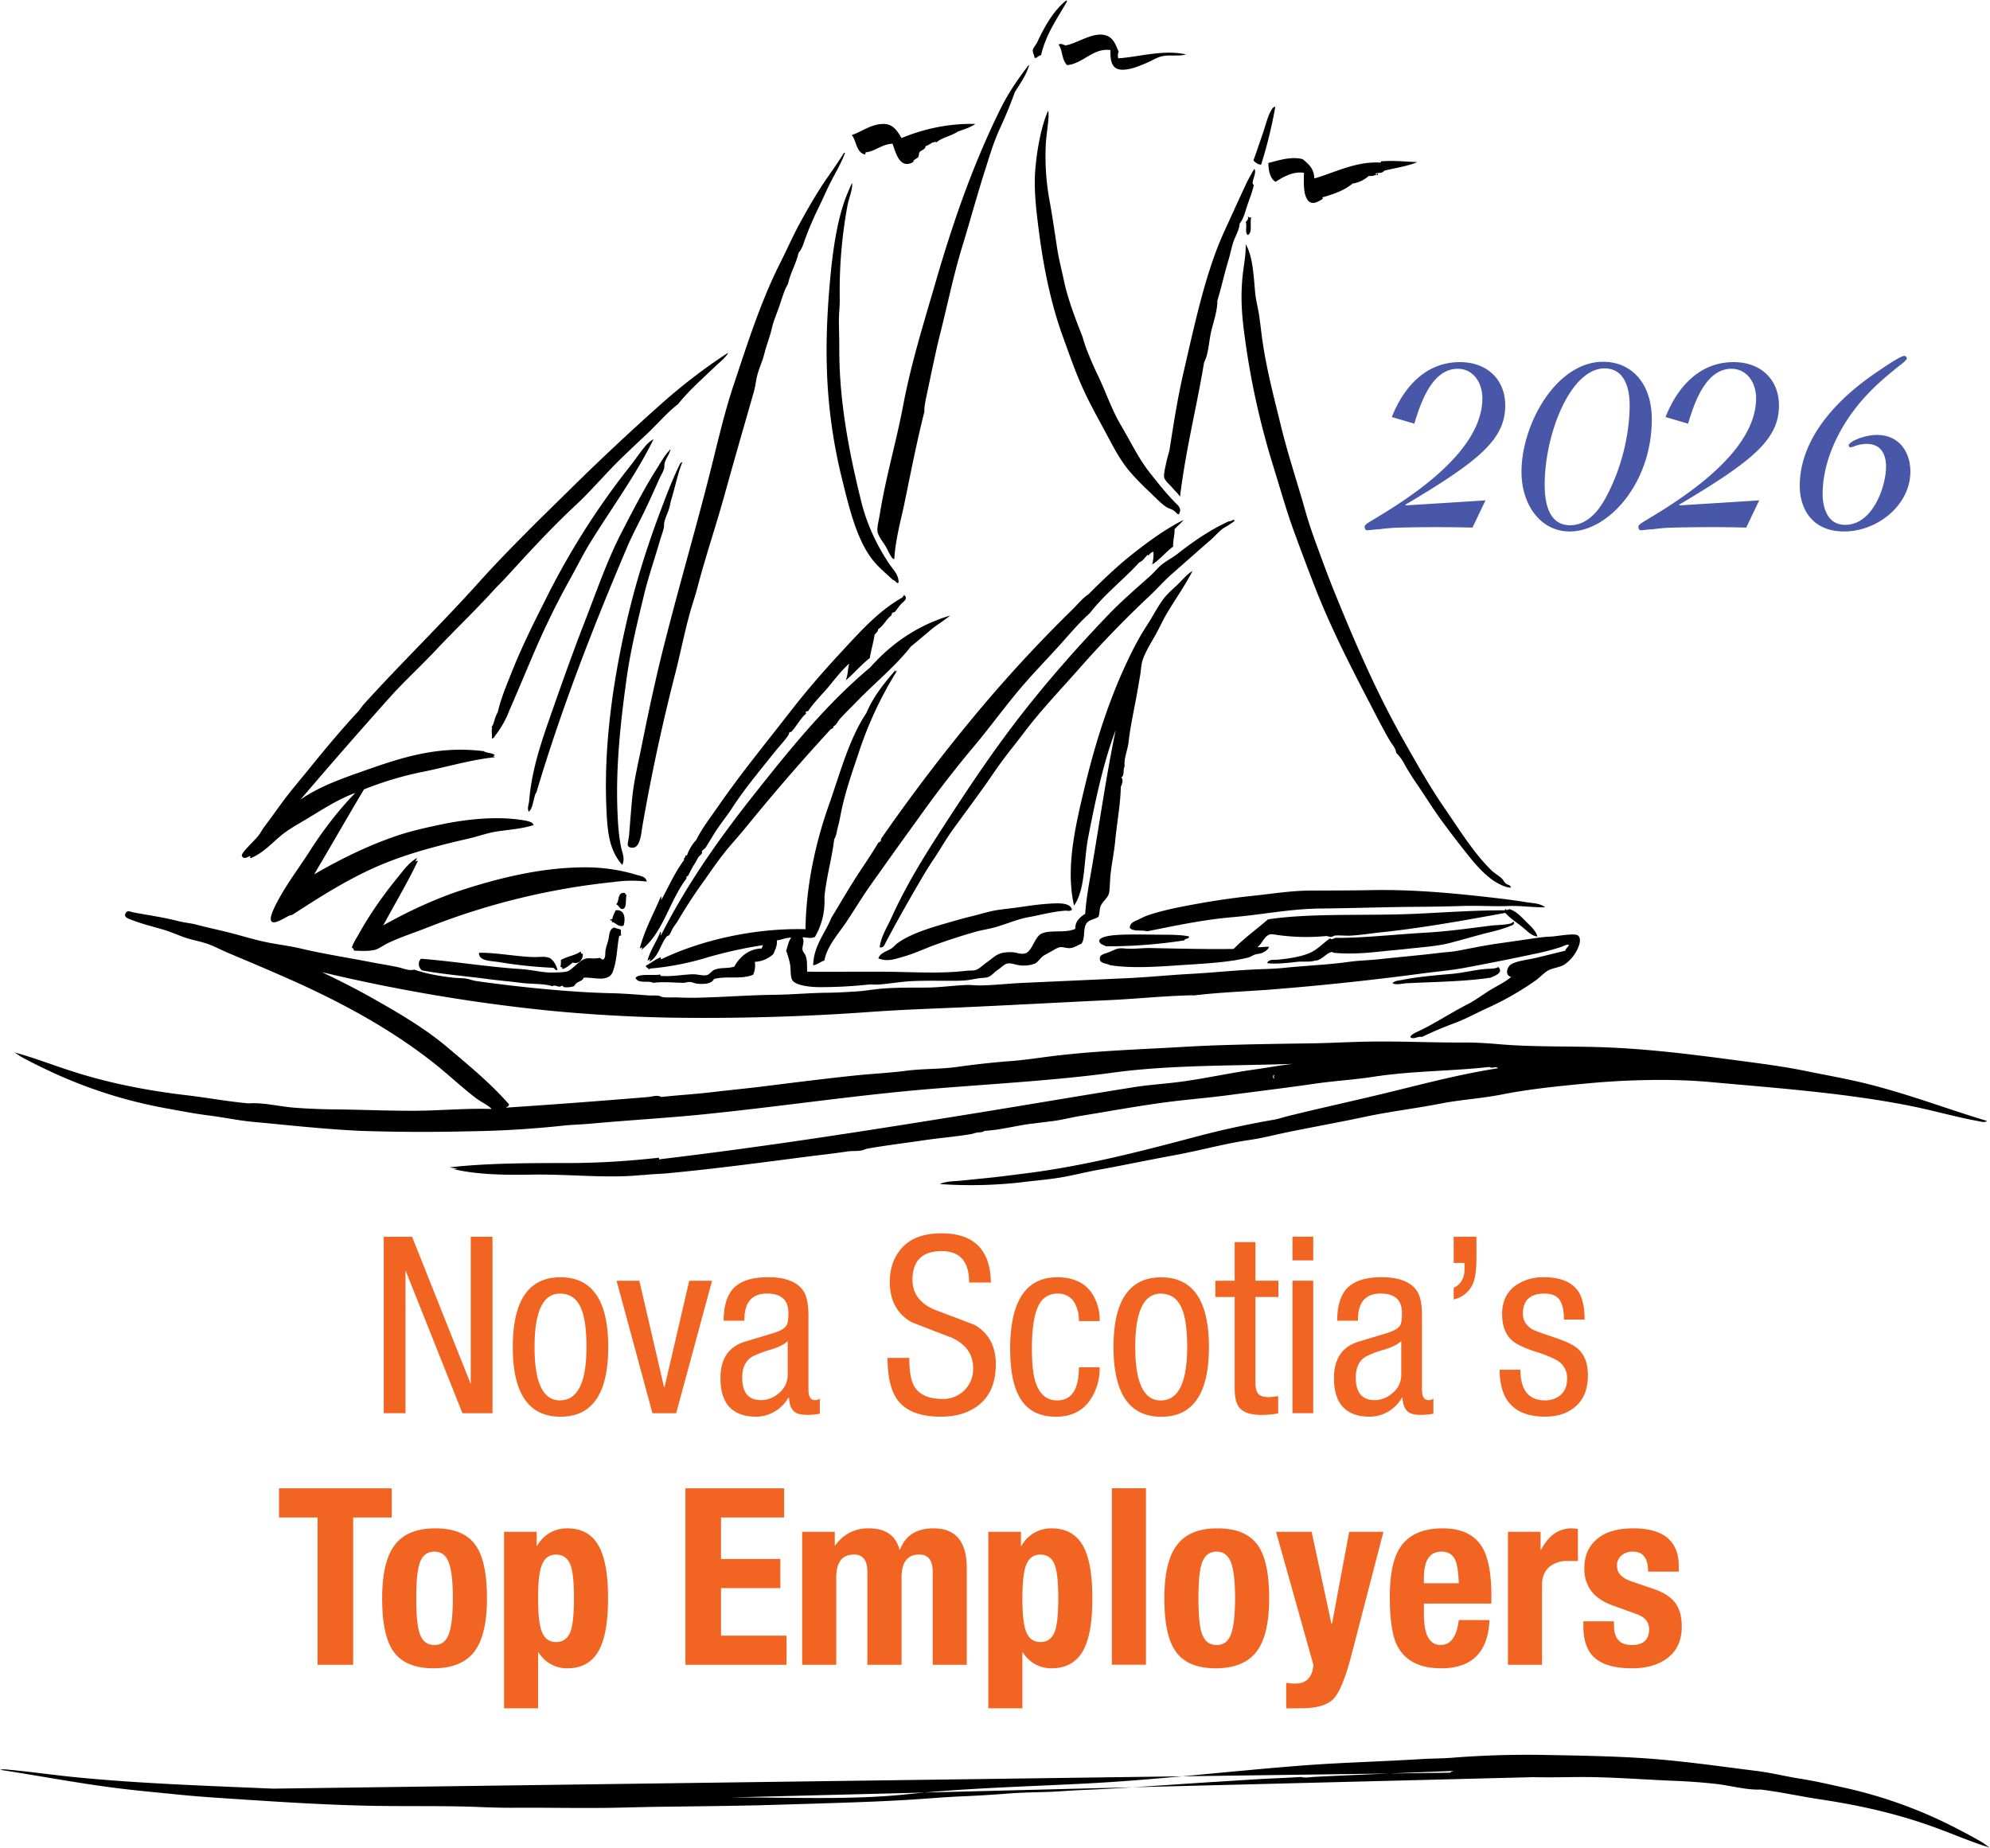
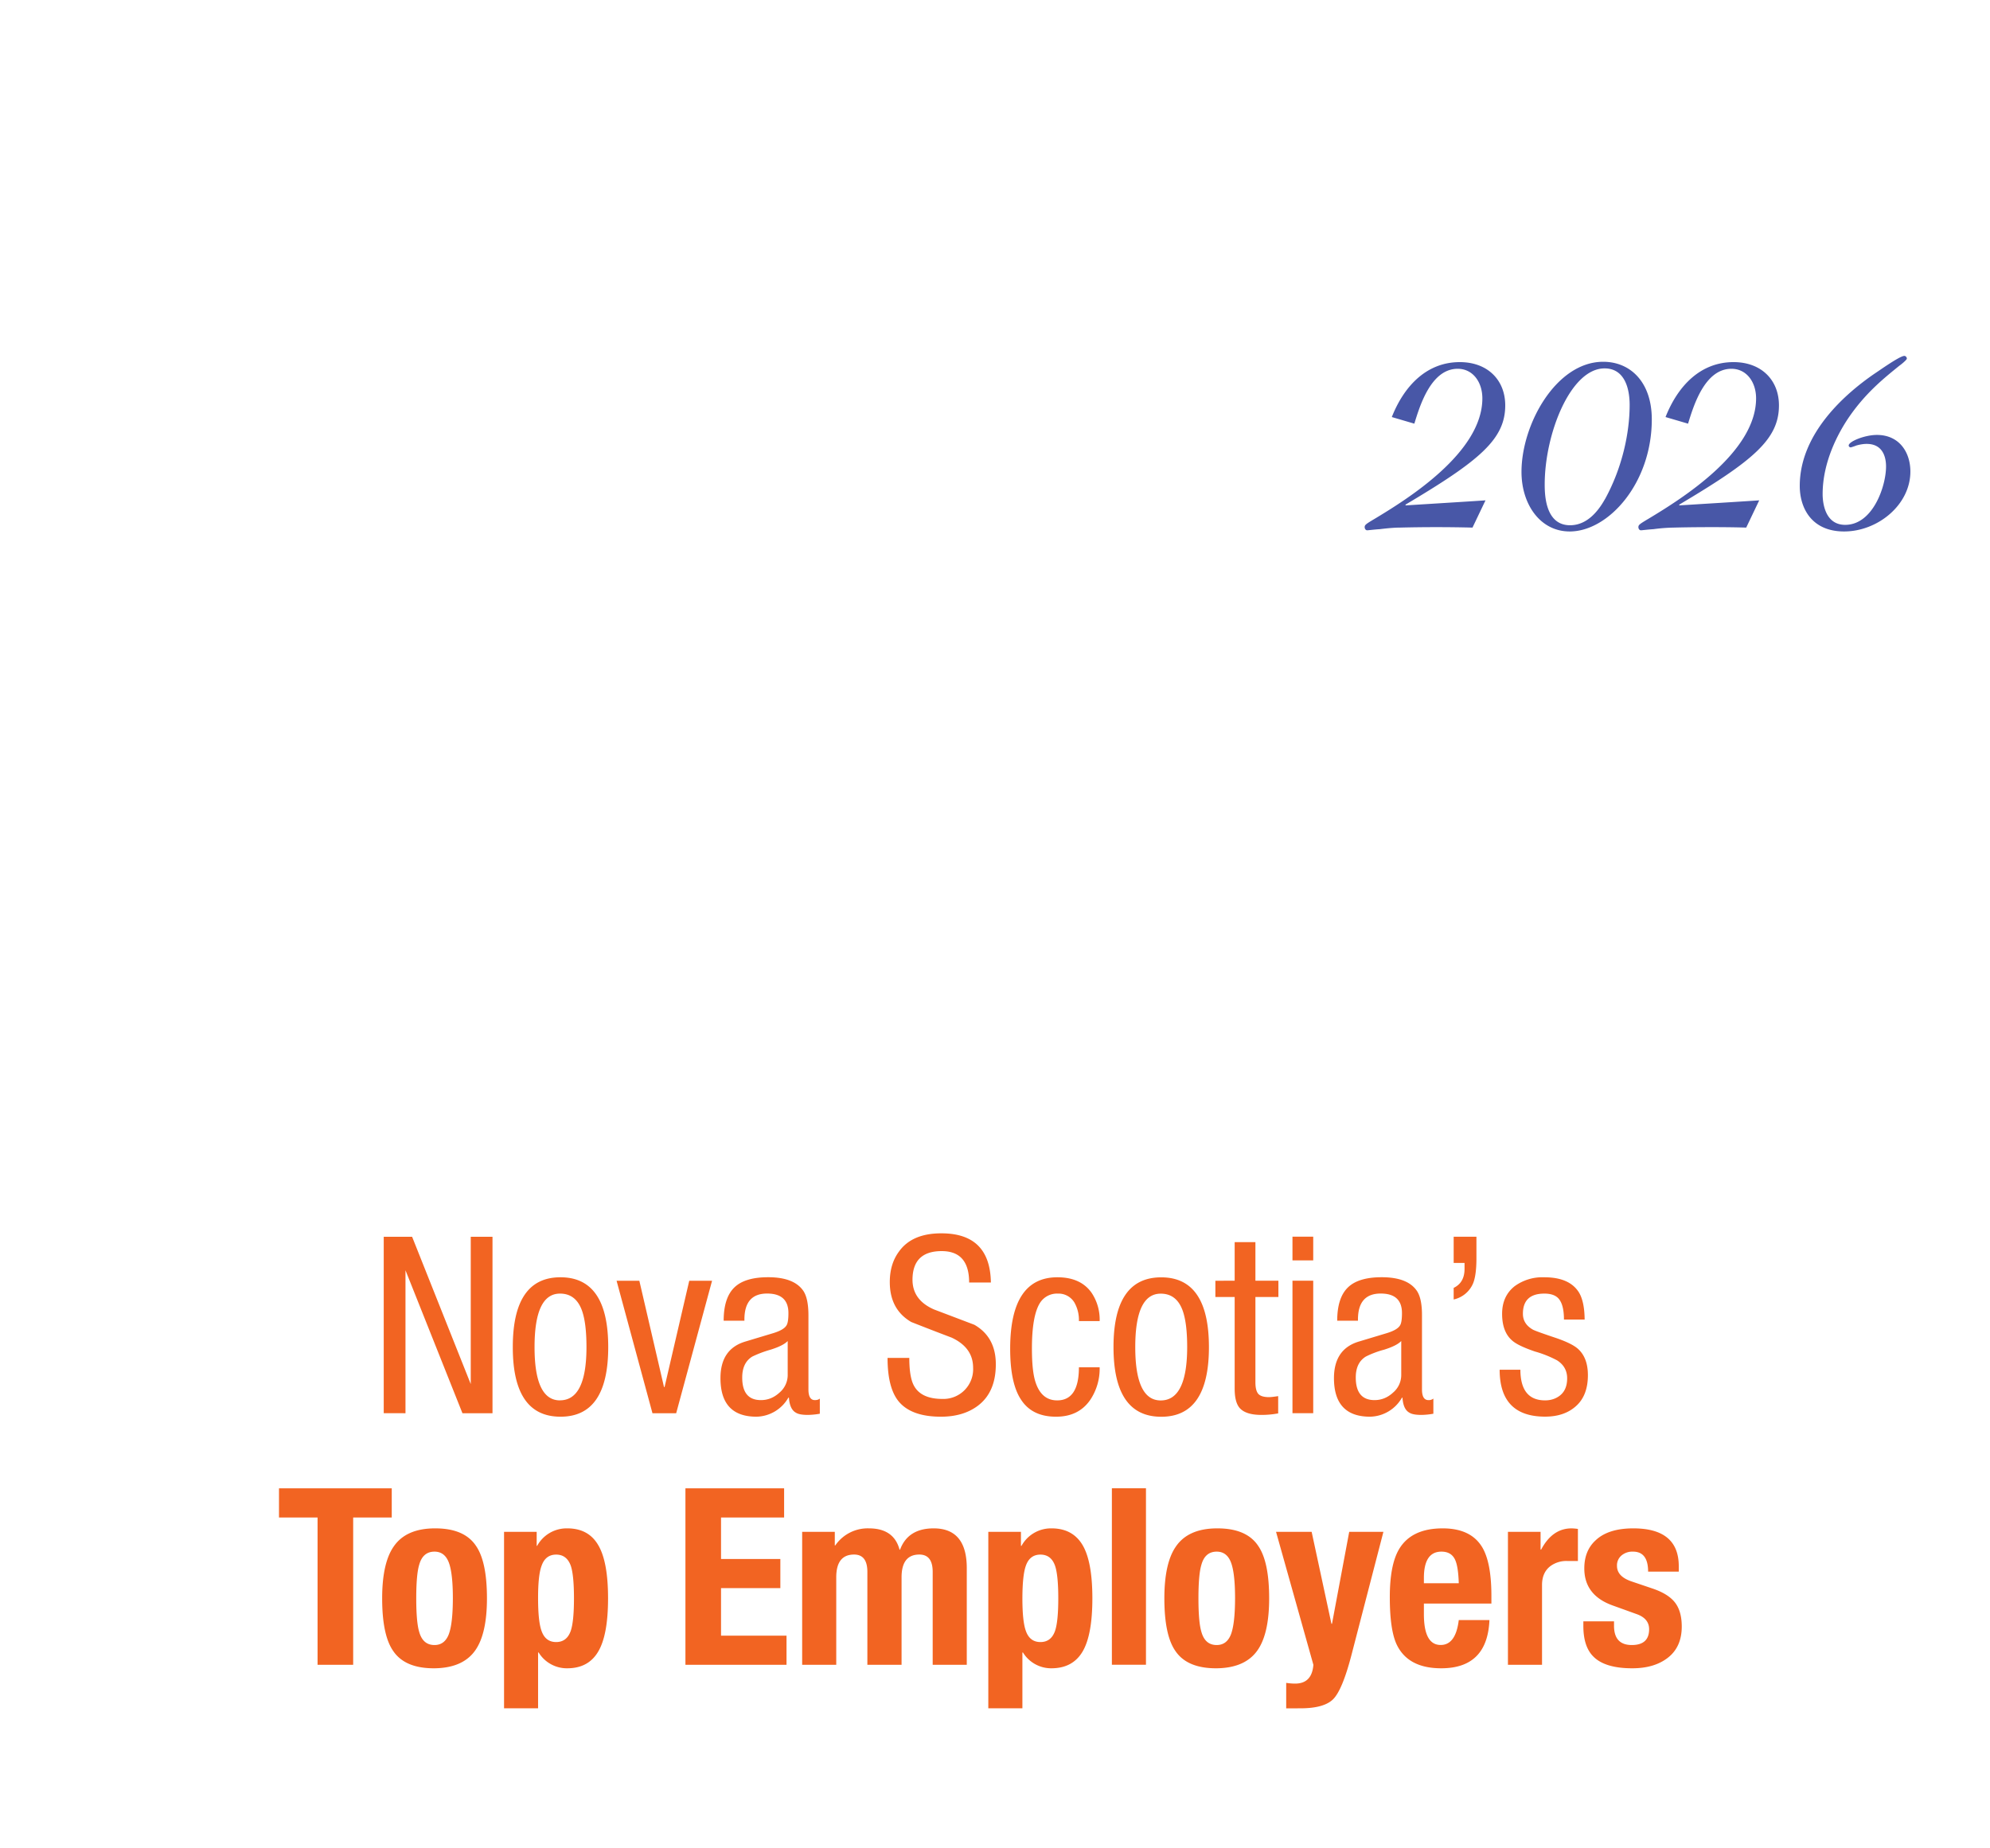
<svg xmlns="http://www.w3.org/2000/svg" width="47.312" height="43.935" viewBox="0 0 47.312 43.935">
-   <path d="M0 0c-.003.021.035.021.053.031a286 286 0 0 1-2.327-.098l-.166-.009c-.085-.005-.158-.02-.225-.001-.29-.018-.587-.027-.878-.046l-.804-.05c-.551-.036-1.126-.078-1.703-.111-.291-.018-.591-.025-.894-.047-.297-.021-.605-.016-.902-.038a23 23 0 0 0-.885-.054c-.298-.013-.596-.04-.893-.058-.602-.038-1.203-.055-1.802-.074l-.878-.026c-.58-.014-1.153-.019-1.749-.027-.308-.003-.627-.014-.939-.019-.581-.008-1.165.005-1.727.001-.196-.001-.402.005-.601.013-.577.024-1.2.012-1.809.02-.81.012-1.614.062-2.373.112-.399.026-.792.05-1.172.088-.378.039-.751.071-1.111.117-.716.09-1.39.221-2.081.326.047.018.115.005.165.001.379-.035.771-.092 1.172-.132 1.158-.115 2.421-.156 3.522-.204m8.168-.157c1.042.004 2.142-.05 3.148.057.99.106 2.075.135 3.122.188 1.34.067 2.607.224 3.994.33.687.05 1.387.067 2.085.111.168.01.342.008.514.022a17 17 0 0 0 1.646.05C2.33.305 3.033.291 3.577.248 4.244.196 4.842.107 5.457.031c.263-.033.52-.098.78-.139.257-.04.51-.099.758-.154a8.2 8.2 0 0 0 2.037-.736c.149-.078.298-.156.446-.243.049-.029.087-.066.14-.096-.316.095-.631.232-.955.351-.623.23-1.29.392-2.052.507-.37.055-.705.131-1.081.178-.255-.012-.54.073-.804.101-.228.026-.494.045-.7.053-.458.017-.958.056-1.462.067-.357.008-.718-.01-1.084 0m-11.663 14.804c.023.19.131.353.207.52.223.497.506.973.795 1.424.388.604.78 1.202 1.194 1.768.57.778 1.204 1.51 1.868 2.204.237.248.501.477.765.711.064.058.12.128.183.184.09.077.203.131.3.207.271.213.582.43.917.581.037-.01.058.031.092.023.04-.008-.053-.06-.076-.076-.048-.035-.088-.052-.123-.077-.078-.057-.144-.139-.222-.206-.223-.192-.455-.4-.68-.597-.153-.134-.284-.287-.429-.42a19 19 0 0 1-1.256-1.302c-.266-.3-.54-.592-.795-.903-.128-.156-.247-.323-.375-.482a8 8 0 0 1-.36-.49c-.23-.334-.476-.66-.712-.987-.119-.166-.22-.348-.336-.52-.115-.17-.22-.353-.322-.529-.18-.31-.365-.64-.528-.949-.02-.04-.038-.1-.107-.084m-3.734 8.878c.009-.002.004-.008 0-.008-.02-.084-.075-.142-.1-.23-.01-.033-.002-.075-.015-.114-.02-.06-.057-.115-.084-.176a20 20 0 0 0-.237-.52c-.108-.23-.23-.448-.33-.682-.603-1.416-1.182-2.902-1.622-4.385-.048-.047-.055-.29-.137-.344-.033.06.002.128.007.19.047.57.223 1.066.39 1.547.193.55.392 1.114.605 1.66.208.534.397 1.09.666 1.608.185.357.383.744.604 1.094.077.12.145.25.23.337.006.006.01.022.023.023m4.056-3.926a6.7 6.7 0 0 1-.674-1.416c-.126-.384-.27-.765-.352-1.21a3 3 0 0 0-.045-.198c-.018-.065-.023-.14-.062-.2-.038-.323-.128-.635-.168-.971-.01-.077-.001-.154-.008-.23a1.25 1.25 0 0 0-.168-.543c-.081-.033-.128-.008-.222-.007.042-.077-.004-.14 0-.215.003-.045.036-.065.054-.107.036-.088.025-.188.03-.291.452-.003.903.002 1.347 0 .515-.002 1.005-.041 1.485.016.06.007.127 0 .176.015.058.018.13.09.199.138.089.06.162.146.283.168a.7.7 0 0 0 .199.008c.046-.005.134-.041.207-.016.117.042.16.282.275.345.15.083.445.006.612.092-.008.13.086.21.176.267.02.297.076.575.123.85.137.803.252 1.61.42 2.426-.221-.581-.361-1.252-.49-1.913-.082-.43-.048-.924-.252-1.217-.152.658.019 1.397.176 2.059.208.873.463 1.667.827 2.41.087.179.183.356.29.52.112.17.199.35.314.498.073.093.17.17.253.253s.158.174.252.229c-.135-.268-.313-.51-.466-.773-.073-.125-.137-.271-.215-.405-.074-.13-.16-.27-.206-.406-.028-.082-.03-.178-.046-.276l-.046-.267c-.055-.317-.128-.63-.161-.926-.016-.144-.086-.285-.07-.43-.035-.066.004-.166-.06-.198.043-.04.015-.118-.008-.168-.007-.323-.07-.641-.1-.965-.02-.207-.062-.4-.083-.596-.012-.106-.01-.216-.023-.314-.015-.103-.102-.151-.146-.237-.033-.065-.02-.132-.046-.207-.083-.054-.176-.05-.222-.13-.057-.102-.01-.255-.084-.352-.062-.02-.117-.07-.206-.077-.06-.005-.121.024-.176.016-.041-.007-.097-.041-.146-.07-.045-.025-.097-.051-.137-.076-.062-.037-.102-.115-.161-.145a.55.55 0 0 0-.276-.031c-.065.006-.148.045-.222.03-.052-.01-.112-.078-.168-.114-.06-.038-.103-.097-.161-.122-.051-.023-.128-.017-.206-.031-.117-.02-.18-.035-.3-.038-.231-.007-.55.006-.864-.008-.206-.01-.415-.05-.604-.061-.058-.004-.114.005-.168 0a8 8 0 0 0-.903-.046c-.146.003-.41.03-.46.13-.036.07-.021.195-.038.283a1.4 1.4 0 0 1-.07.237c.032.077.04.175.093.23-.082.01-.172-.037-.26-.046.018-.077-.03-.173-.061-.245a.52.52 0 0 0-.33-.138.4.4 0 0 0-.03-.23c-.212-.09-.472-.016-.697-.076-.048-.082-.146-.096-.298-.084-.046.004-.088.028-.13.03-.041.003-.086-.015-.13-.015-.164.004-.36.024-.528 0-.077.048-.275-.024-.314.092.07.077.299.036.42.054.034.01.017-.03.047-.023.198-.014.39.028.559.03.077.002.174-.031.244-.015.047.01.085.07.13.092.114.052.238.019.36.06.098.17.254.317.49.323.005.023.016.04.023.06a8 8 0 0 1-.972-.213 5 5 0 0 0-.987-.2c-.03-.002-.055 0-.077-.023-.007.034-.051.03-.053.069.087.046.16.106.252.146.03.012.003-.033.023-.031.687.33 1.636.56 2.572.536.01.786.184 1.553.413 2.204.209.595.367 1.196.673 1.653.127.297.316.53.513.758.01-.002.008-.016 0-.016.007-.011.04.017.046.03m-1.31-5.188c-.071-.022-.116-.072-.198-.084.007.35.223.585.322.842.138.228.273.458.413.681s.295.437.428.666c.032.006.028.025.046.03.005.013-.01.021.008.046a32 32 0 0 0 1.714 2.25 25 25 0 0 0 1.692 1.83c.099.097.178.201.29.275.25.251.509.5.788.72.28.22.573.436.904.604-.047-.064-.112-.109-.161-.169.01-.08-.03-.199-.023-.306-.134-.098-.233-.23-.375-.32a.7.7 0 0 1 .023.228c-.046-.014-.058-.033-.092-.069-.017.016.002.031-.031-.007-.04-.04-.071-.092-.13-.115-.283-.31-.621-.567-.88-.903-.214-.192-.396-.416-.59-.628-.192-.21-.393-.419-.581-.635-.328-.377-.621-.792-.95-1.178a20 20 0 0 1-.925-1.202q-.444-.612-.887-1.24c-.146-.207-.277-.429-.421-.642s-.33-.412-.383-.674m.352 14.41q.013.001.015-.008c-.066-.179-.168-.348-.252-.512-.07-.135-.132-.283-.207-.437a6 6 0 0 1-.245-.566c-.033-.092-.058-.189-.122-.26-.04-.183-.13-.33-.176-.505-.007-.027-.014-.057-.031-.084-.044-.072-.092-.232-.13-.345-.048-.142-.111-.287-.138-.405-.035-.159-.097-.306-.137-.467-.038-.15-.11-.29-.138-.436-.016-.082-.025-.162-.054-.26-.17-.593-.35-1.216-.52-1.83-.147-.53-.323-1.05-.467-1.59a5 5 0 0 0-.077-.269c-.144-.448-.211-.839-.328-1.3a35 35 0 0 1-.59-2.74c-.017-.1-.033-.336-.138-.376-.036-.014-.096-.013-.122.031-.01.015.017.122.023.191.018.223.039.5.06.704.034.297.102.575.154.834.116.58.236 1.145.367 1.676.266 1.073.582 2.145.85 3.2.139.547.264 1.105.429 1.598.255.766.494 1.52.842 2.205.116.23.216.46.336.681s.242.434.375.643c.136.211.288.41.42.627m7.164-1.63c.129-.224.14-.553.169-.865.012-.13.048-.26.068-.39.022-.14.036-.279.054-.413.077-.562.223-1.103.344-1.6.125-.509.29-.995.429-1.492.068-.244.157-.489.245-.727.087-.237.175-.475.268-.704.373-.922.765-1.824 1.232-2.648.232-.41.465-.826.734-1.217.267-.386.512-.79.834-1.109.058-.057.134-.097.192-.153.029-.029.045-.068.076-.092.032-.024.079-.02.085-.069-.081-.003-.204.058-.283.107-.191.12-.365.325-.513.513a19 19 0 0 0-.444.581c-.148.204-.278.414-.413.613a5 5 0 0 0-.238.375.8.8 0 0 1-.153.214c-.012.09-.078.154-.122.23-.124.213-.25.463-.375.703-.324.624-.66 1.281-.934 1.975q-.203.519-.398 1.056c-.13.357-.235.73-.352 1.11a14 14 0 0 0-.52 2.334c-.05.365-.082.693-.038 1.117.015.148.06.365.053.551M.852 14.372c.098-.106-.068-.157-.138-.19-.454-.07-1.01-.075-1.5-.1-.087-.006-.178-.035-.252 0 .043.048.118.048.176.06.263.054.613.084.88.107.202.018.387.066.574.085.09.01.2 0 .26.038m-4.124.07c.033.075.12.054.184.06.214.02.472.06.627.146.114.064.204.163.314.237.013-.039.068 0 .099.007.46-.006 1.062.062 1.6.092.393.023.764.074 1.14.123.125.016.259.012.368.038.046.011.03.03.068.03.02-.053-.052-.066-.076-.076-.13-.054-.272-.087-.413-.122-.208-.053-.443-.122-.651-.176-.234-.06-.513-.077-.781-.107-.13-.016-.263-.025-.39-.039-.283-.029-.564-.06-.895-.03-.01.001-.036.015-.038.015-.106-.015-.196-.17-.322-.153.017-.029-.001-.006-.008-.008-.078-.02-.182-.004-.29-.015-.154-.017-.383-.045-.536-.023m-13.83-2.602c-.084.083-.197.127-.29.2-.275.212-.533.461-.82.68-.752.58-1.617 1.047-2.54 1.454-.345.153-.695.3-1.055.452-.117.05-.23.11-.345.153-.125.046-.27.07-.405.114-.128.042-.258.103-.375.138-.197.06-.39.103-.597.184-.07.026-.144.053-.1.122.034.053.069.022.146.008.269-.05.529-.086.788-.153.106-.027.224-.038.314-.06.208-.057.415-.098.604-.147.199-.05.406-.115.612-.16.226-.05.445-.072.659-.123.403-.096.827-.16 1.262-.245.166-.032.334-.057.49-.092.078-.017.182-.067.268-.038.2-.07.439-.116.704-.145.073-.008.147-.007.214-.015.066-.009.13-.037.199-.046.747-.106 1.684-.2 2.38-.215.22-.004.473-.024.65-.038.075-.006.149.001.215-.008.029-.003.029-.015.069-.023.075-.014.176-.003.268-.007.268-.013.47-.002.704.007.313.013.66.035 1.002.04.327.002.642.034.98.037.175.002.338.013.505.023.164.01.326.042.49.053.282.02.523.013.765.016.228.002.454.035.704.046.082.003.165-.009.253-.008.24.004.5.034.765.046l1.86.084c.38.018.76.057 1.14.077.36.02.72.058 1.079.076.193.01.382.011.574.031.387.04.778.054 1.155.107.177.025.354.027.528.046.368.04.735.071 1.095.115.095.011.185.015.275.03.24.042.509.102.773.138q.265.037.528.076c.14.022.27.041.406.046.11.005.426.07.482.016.078-.077-.013-.25-.054-.314a.7.7 0 0 0-.2-.207c-.08-.044-.186-.054-.266-.092-.084-.038-.157-.13-.245-.19a5.3 5.3 0 0 0-.827-.475c-.202-.09-.392-.198-.597-.276a7 7 0 0 1-.597-.252c-.08.014-.148-.05-.206-.008-.006.04.087.084.138.107.293.136.579.33.879.482.136.07.26.164.39.245.134.084.278.148.39.245-.104.018-.085.15-.022.207.087.078.313.094.49.138l.497.122c.012.05.06.068.062.107-.047.004-.09-.024-.13-.038a4 4 0 0 0-.467-.123 47 47 0 0 0-1.263-.252c-.225-.043-.455-.062-.69-.092a51 51 0 0 0-2.8-.298c-.445-.032-.904-.05-1.316-.1-.025-.003-.037.001-.061 0-.48-.01-.944-.06-1.431-.084-.947-.044-1.895-.098-2.832-.138-.446-.019-.913-.036-1.393-.069a41 41 0 0 0-3.665-.107c-.742.015-1.487.06-2.19.13a31 31 0 0 0-4.001.681c.314-.15.628-.308.933-.482.452-.256.906-.523 1.294-.849.38-.322.777-.646 1.109-1.026.003-.04-.036-.04-.053-.06a149 149 0 0 1 2.54.19c.087.01.162.04.23 0 .296.033.599.05.895.085.278.033.552.06.819.091.563.07 1.149.145 1.737.207.297.031.602.044.91.084.304.04.618.027.919.07q.448.063.903.1c.304.02.608.072.91.106.614.07 1.228.098 1.838.13.299.015.597.035.895.046.59.021 1.175.03 1.783.038.313.005.638.024.957.03.592.012 1.187-.019 1.76-.015.2.001.41-.013.612-.03.589-.052 1.224-.033 1.845-.054.825-.028 1.644-.134 2.418-.237.407-.054.806-.105 1.194-.184.385-.078.765-.145 1.132-.237.73-.183 1.416-.446 2.12-.658-.048-.035-.118-.009-.168 0-.386.07-.786.186-1.194.268-1.18.236-2.467.325-3.59.428-.67.061-1.481.04-2.15-.023-.495-.046-1.046-.1-1.546-.199-.376-.074-.728-.092-1.08-.16-.475-.093-.918-.143-1.361-.238-.456-.097-.92-.18-1.385-.275-.227-.047-.451-.106-.673-.138-.454-.066-.9-.192-1.355-.275-.45-.082-.9-.178-1.355-.26-.224-.04-.451-.1-.681-.138s-.46-.054-.696-.085a8 8 0 0 0-1.446-.03c.12.054.255.048.382.061l.375.038c.264.025.522.06.78.092 1.025.13 2.003.38 2.962.635q.725.195 1.462.322c.076.013.158.041.237.061.56.14 1.129.262 1.722.406.667.161 1.338.342 2.036.451-.041.044-.1-.014-.153.023-.68-.077-1.377-.068-2.074-.176-.343-.053-.693-.072-1.041-.123-.518-.075-1.04-.138-1.554-.206-.365-.048-.73-.076-1.086-.123-.52-.068-1.03-.163-1.531-.244-.166-.027-.326-.07-.49-.092l-.367-.046c-.28-.03-.561-.114-.865-.13-.035-.033-.088-.023-.13-.03-.042-.009-.081-.025-.122-.03-.264-.044-.55-.067-.834-.109-.313-.046-.627-.084-.987-.145-.043-.007-.087-.032-.131-.038-.077-.012-.157-.003-.237-.015-.26-.04-.477-.062-.711-.092-.831-.107-1.596-.212-2.511-.299-.118-.01-.236-.013-.344-.023-.037-.003-.071-.01-.107-.007-.627-.065-1.283.02-1.967.007-.454-.008-.971-.002-1.393.1h.069c-.007.015-.093.018-.13.03.653.076 1.434.077 2.089.077.542 0 1.058.031 1.615.092.048.016.015-.049.054-.023 1.932.23 3.762.52 5.655.826.926.15 1.86.31 2.8.46.244.038.49.054.736.084.45.053.919.161 1.408.23.227.031.453.075.68.1-1.056-.037-2.174-.016-3.19-.154-1.002-.137-2.101-.199-3.161-.284-1.358-.108-2.638-.304-4.041-.45-.695-.074-1.405-.112-2.112-.177-.17-.016-.346-.019-.52-.038a18 18 0 0 0-1.67-.1 33 33 0 0 0-1.935.008c-.678.032-1.287.103-1.913.16-.268.025-.531.082-.796.115-.262.033-.52.084-.773.13a8.4 8.4 0 0 0-2.09.674 10 10 0 0 0-.458.23c-.051.027-.091.062-.145.091.324-.086.647-.212.979-.32.639-.21 1.32-.354 2.097-.445.375-.044.719-.11 1.102-.145.257.02.55-.056.819-.077a11 11 0 0 1 .71-.03c.466-.004.975-.028 1.486-.024.435.004.874.046 1.324.031m13.95.543c.01.02-.015.034.009.062-.033.01-.031-.06-.008-.062m-11.625 3.812c-.238.27-.265.6-.283 1.033-.045 1.093.117 2.189.321 3.122.182.83.411 1.55.697 2.296.096.253.2.512.306.72q.014-.003.015.007c.003.01.007-.001.015 0-.083-.2-.125-.435-.199-.673-.013-.044-.018-.086-.03-.13-.025-.09-.073-.178-.092-.268-.007-.034 0-.063-.008-.092-.018-.086-.045-.147-.069-.23-.085-.3-.208-.647-.29-.994-.113-.471-.237-.97-.306-1.477-.109-.787-.196-1.59-.16-2.396.008-.211.025-.408.06-.59.02-.104.08-.216.023-.328m1.89 9.137c-.02-.065-.162-.18-.23-.245-.225-.216-.476-.436-.664-.673-.201-.154-.37-.36-.56-.536a42 42 0 0 1-.435-.413c-.288-.277-.543-.586-.834-.857-.438-.407-.841-.85-1.248-1.294-.067-.073-.14-.14-.206-.214-.331-.366-.697-.712-1.041-1.079-.273-.29-.57-.56-.834-.857a100 100 0 0 1-1.577-1.806c.352.25.807.4 1.263.56.606.211 1.237.402 2.005.305.054-.036.15-.028.199-.069-.036-.029-.04-.016.008-.038-.441-.046-.862-.175-1.286-.26a6 6 0 0 1-1.056-.315c-.288-.482-.592-1.015-.888-1.515.424.245.916.497 1.454.681.265.091.55.155.842.215.447.091.979.146 1.439.068a.6.6 0 0 0 .122-.03c.038-.015.036-.025.06-.054-.205-.068-.433-.082-.65-.114-.173-.026-.345-.09-.52-.13-.522-.119-1.036-.255-1.484-.437-.614-.248-1.152-.598-1.661-.926-.052.017-.308-.196-.367-.107-.041.061.064.263.107.344.159.304.383.6.559.873q.39.614.834 1.071c-.345-.13-.62-.32-.92-.497-.15-.089-.3-.173-.427-.283-.164-.14-.304-.293-.513-.383-.026-.008-.012.024-.015.038-.055-.024-.111-.064-.146-.007-.015.024.01.054.046.1.07.085.189.197.245.267.039.05.068.11.107.161.112.146.223.305.337.46.15.201.316.392.474.588.275.34.558.68.858 1.003.043.046.072.1.115.145.663.731 1.385 1.431 2.058 2.181.326.363.69.73 1.04 1.08l.536.527a43 43 0 0 0 1.638 1.538 10 10 0 0 0 1.217.934M-15.93 14.32c-.036-.018-.046.029-.077.038a8 8 0 0 0-.956.1c-.163.026-.361.017-.368.16.007.002.008.008.016.008.258.005.63-.063.926-.076.122-.006.253.022.329-.023.07-.043.116-.143.13-.207m.084.015c.007.047-.009.027-.031.038a.5.5 0 0 1 .008.123c.103.065.257.08.352.153.012-.014 0-.05.038-.038.012-.094-.06-.196-.176-.16-.06-.043-.108-.097-.191-.116m11.18.582c.004-.054-.072-.028-.083-.07a9 9 0 0 0-1.401-.106c-.033.029-.125.035-.114.107.007.049.14.076.199.084.22.032.684.016.956.016.164 0 .345-.007.444-.031m-10.454-.414c.053.028.037.098.046.161.009.068.04.138.054.206.018.095.014.172.099.207.053-.022.105-.026.122-.046.004-.024-.011-.055.008-.092-.01-.007-.028-.007-.038-.015-.033-.134-.038-.392-.092-.566-.016-.052-.028-.11-.076-.146-.121-.09-.281-.023-.467-.03-.018-.059-.078-.06-.13-.1-.023-.017-.03-.045-.046-.053a.4.4 0 0 0-.176-.016c-.012.004-.017.023-.023.023-.022.001-.044-.017-.062-.015-.041.004-.081.035-.122.008-.142.05-.372.035-.566.061-.198.026-.401.042-.605.07-.418.054-.807.086-1.155.152-.061.053-.077.143-.016.207.571-.044 1.208-.148 1.783-.184.196-.012.388-.066.559-.062.071.002.209.001.275.023.067.023.197.174.291.215.086.037.163-.003.268.023.034 0 .041-.025.069-.03m.367.604c-.096-.028-.134.057-.214.069.032.043-.023.006-.023.046q.026-.003.038.008c.006.04.036.107.061.153.163.018.178-.153.138-.276m15.735.298c.016-.046.052.013.084-.008.113-.04.195-.133.276-.214.08-.08.175-.16.206-.268-.112.012-.184.1-.26.161-.107.088-.221.158-.314.26-.713-.13-1.485-.27-2.196-.344-.182-.019-.364-.049-.543-.06-.1-.008-.2.008-.3 0-.02-.004-.046-.023-.068-.024-.03-.003-.06.018-.092.015a3.7 3.7 0 0 0-.834.015c-.062.007-.13.023-.16.016-.106-.027-.141-.169-.23-.23.072-.003.146.011.207.007-.005-.045-.074-.088-.115-.107-.037-.017-.084-.016-.13-.03-.042-.014-.084-.044-.123-.054-.354-.09-.787-.108-1.216-.137s-.871-.059-1.248 0c-.063.036-.175.026-.183.107-.01.081.078.094.153.122.13.05.15.082.283.07.156-.017.313.01.466.007.502-.01 1.02-.023 1.485-.016.186.194.41.35.612.528.795.118 1.76.058 2.648.1.53.025 1.047.063 1.577.061q0 .019.015.023m-7.737-.015c-.057-.033-.068-.01-.13-.015-.22-.017-.432-.077-.643-.115-.202-.037-.388-.12-.582-.176-.128-.037-.262-.054-.39-.092a11 11 0 0 1-.727-.237c-.185-.07-.347-.148-.56-.207-.126-.036-.263-.087-.42-.023.03.097.143.122.222.17.044.024.074.067.115.098.219.161.545.264.85.352.156.045.314.092.474.13.162.04.324.093.482.115.138.02.278.033.413.054.15.022.295.042.444.053.183.014.43.033.452-.107m-7.967.299c-.007-.025.012-.024.023-.031-.022-.083.01-.24-.069-.252-.052-.008-.069.065-.115.084.064.056.011.229.161.199m16.407-.253c-.228-.003-.434.031-.658.023-.276-.01-.55.01-.827 0q-.436-.013-.872-.015c-.55-.005-1.105-.025-1.66-.03-.537-.007-1.038-.11-1.554-.154-.523-.044-1.036-.154-1.53-.253-.09.03-.244-.01-.307.061.004.087.073.114.13.138.061.026.125.064.184.084.282.097.606.158.926.215q.473.085.964.137c.335.035.666.09 1.01.092.35.002.738.001 1.072.008.807.017 1.61-.065 2.403-.16.125-.016.253-.034.375-.054.117-.02.25-.016.344-.092m-20.103.834c-.178-.38-.41-.765-.62-1.156.439.245.929.48 1.469.651.657.208 1.42.395 2.204.383.288-.005.586-.054.834-.13.073-.023.179-.03.192-.123a2.3 2.3 0 0 1-.59-.008 12.5 12.5 0 0 1-3.298-.803c-.236-.094-.498-.177-.734-.29-.076-.037-.151-.096-.222-.116-.112-.03-.277-.019-.375-.015-.007.027-.02.053-.04.046.018.085.075.163.116.237.206.37.442.705.704 1.026.102.124.199.265.345.344-.02-.053-.062-.08.015-.046m9.49 4.37c-.117-.098-.246-.17-.36-.268q-.168-.143-.338-.283c-.286-.362-.645-.65-.964-.98-.1-.103-.203-.202-.298-.306-.03-.033-.05-.076-.084-.114-.014-.016-.049-.022-.039-.054l-.046-.023a38 38 0 0 1-1.522-1.76c-.124-.153-.256-.293-.375-.444-.122-.153-.232-.313-.345-.475a9 9 0 0 1-.482-.734c-.024-.042-.056-.08-.084-.123s-.042-.092-.069-.13c-.013-.017-.039-.019-.054-.038-.109-.14-.143-.362-.306-.444.004.015.017.02.016.038-.01.02-.026-.02-.046-.015.052.195.16.334.23.513.017-.008.002-.048.007-.069.472.934 1.072 1.775 1.7 2.564.626.79 1.261 1.573 2.034 2.22.368.415.823.742 1.424.925m-.826.36c.002.01.015.008.015 0 .067-.064-.028-.116-.061-.153-.044-.05-.081-.106-.115-.145-.018 0-.022-.014-.046-.008 0-.024-.01-.037-.015-.054-.094-.067-.137-.184-.237-.245.01-.036-.042-.068-.061-.1-.022-.143-.062-.27-.085-.412-.154-.122-.28-.271-.428-.398.038.096.033.19.06.298-.138-.122-.251-.274-.374-.421-.12-.141-.255-.272-.36-.428-.021.006-.02-.011-.038-.008-.017-.001.01-.02 0-.038-.103-.09-.163-.218-.26-.321-.005-.006-.027-.003-.031-.008-.01-.012-.013-.04-.023-.054-.061-.093-.155-.19-.23-.283-.235-.296-.483-.591-.703-.911-.038-.055-.064-.098-.107-.161-.073-.105-.175-.237-.245-.344-.064-.097-.123-.201-.184-.298-.017-.028-.051-.042-.07-.07-.005-.008.006-.028 0-.037-.014-.03-.051-.048-.068-.077l-.046-.084a2 2 0 0 1-.13-.237c-.014-.004-.014-.022-.038-.015.015-.015.002-.03 0-.046-.301-.398-.413-.963-.796-1.263-.003.018.014.016.008.038-.007.02-.014-.02-.038-.008.09.34.247.615.374.919.018-.006.003-.043.008-.062.133.24.245.5.406.712-.01.042.026.04.023.077q.01.009.03.007c.027.086.09.2.16.268.11.219.26.412.399.612.405.587.866 1.146 1.3 1.707.29.373.604.732.927 1.079.32.345.644.706 1.064.94-.013.025.038.023.015.032m-4.462 2.785c-.322-.65-.746-1.224-1.125-1.837-.125-.202-.232-.42-.352-.635a14 14 0 0 1-.65-1.324c-.14-.325-.294-.696-.444-1.04a1.7 1.7 0 0 0-.238-.429c-.026-.032-.044-.082-.076-.069.012.05-.014.134.008.191-.028-.002.006.031.015.054.016.041.041.153.084.222.055.244.154.474.245.704.177.447.388.872.605 1.301a13.5 13.5 0 0 0 1.484 2.35c.071.088.137.183.207.275.065.086.136.187.237.237m10.6 3.972c.018-.007.027-.023.06-.015-.029-.113.027-.264-.06-.314-.062.041-.007.177-.039.23.021.028.057.051.038.1m-7.064.588c.014.002.016-.007.008-.008.002-.12-.06-.253-.084-.382a8.4 8.4 0 0 1-.138-1.669c.001-.145-.019-.295-.015-.443q.006-.235.007-.467c0-.955.187-1.875.391-2.702.101-.413.287-.795.497-1.109.068-.102.177-.202.168-.337-.026-.036-.058.047-.099.046-.102.097-.245.215-.345.337-.298.364-.432.932-.566 1.477a9.3 9.3 0 0 0-.26 1.76c-.029.597-.007 1.16.053 1.814.041.445.107.915.23 1.3.045.142.102.273.153.383m7.179.26c.06-.055-.078-.262-.008-.282-.024-.124-.074-.242-.114-.36-.04-.115-.064-.241-.138-.33-.009-.114-.068-.207-.107-.313-.037-.101-.056-.215-.092-.336-.071-.234-.126-.486-.199-.728.001-.163-.055-.334-.1-.505-.054-.206-.05-.43-.137-.596-.126-.77-.324-1.536-.429-2.396-.037.06-.093.107-.145.169-.043.05-.127.12-.138.176-.011.059.021.186.038.267.019.09.05.176.061.245.071.452.14.899.245 1.355.2.862.392 1.784.727 2.518.131.284.252.554.383.834.045.097.097.188.153.283m1.071-.169c.357.1.734.306 1.171.283.026-.006.01.031.038.023.21.015.383-.004.628-.015-.184-.077-.379-.1-.59-.153a.1.1 0 0 0-.099-.038c-.024-.006-.004-.036-.015-.039-.067.001-.1-.03-.16-.015a.56.56 0 0 0-.292-.138c-.14-.12-.333-.188-.536-.245q-.004-.024.015-.023c-.08-.045-.179-.12-.26-.046-.1.094-.089.332-.084.506-.197.03-.374-.075-.505-.16-.1.05-.13.21-.13.336.185.045.397.121.612.068.1-.085.203-.164.207-.344m1.08.07h.037c.004.01.012.018.016.03-.023-.006-.038-.019-.054-.03m-8.44.65c.375.157.833.265 1.315.252-.087-.063-.203-.097-.314-.137-.114-.078-.269-.1-.382-.192-.043.029-.029-.016-.069 0-.034-.03-.079-.048-.123-.07-.005-.063-.074-.061-.107-.106-.015-.021-.007-.061-.023-.084-.025-.036-.087-.042-.09-.091-.239-.136-.31.164-.369.328-.193-.01-.31-.138-.473-.153-.018-.003 0-.042-.024-.038-.153.038-.143.239-.23.345.166.053.35.199.567.198.171 0 .246-.127.321-.252m2.61.482q.009 0 .008-.008c.02-.117-.04-.427-.046-.604a4.4 4.4 0 0 1 .061-.95c.054-.286.098-.598.145-.902.031-.194.082-.388.123-.582.06-.284.195-.65.306-.926.033-.082.052-.17.084-.252a6 6 0 0 1 .199-.467c.152-.31.255-.631.421-.911.169-.284.312-.587.505-.834.149-.19.289-.367.459-.543.049-.051.138-.11.069-.215-.027-.004-.05.043-.092.069-.04.026-.096.039-.13.062-.112.075-.215.192-.321.29a5 5 0 0 0-.299.306c-.196.218-.327.482-.467.743-.14.26-.286.52-.413.803-.125.28-.228.575-.336.873-.214.584-.353 1.236-.444 1.966-.04.32-.087.7-.054 1.064.033.368.106.742.222 1.018m4.056.076a8 8 0 0 0-.253-1.033c-.066.005-.102.041-.137.076.053.144.109.312.168.483.055.157.094.344.176.451.005.006.023.017.031.023zm-4.4.743q.009 0 .008-.008c-.056-.186-.162-.323-.253-.474a8 8 0 0 0-.275-.666c-.1-.221-.17-.451-.245-.69-.151-.468-.281-.953-.43-1.437-.144-.477-.25-.992-.374-1.485-.091-.362-.165-.734-.245-1.11-.023-.108-.047-.213-.045-.314-.13-.51-.244-1.093-.353-1.622-.056-.277-.16-.631-.183-1.002-.028-.014-.062.05-.084.09-.023.043-.044.09-.07.132-.047.079-.131.183-.145.26-.013.074.02.194.039.306.114.702.294 1.292.42 1.959.144.758.366 1.462.574 2.18.315 1.087.659 2.07 1.118 3.016.07.146.154.303.245.444.1.156.205.3.298.42m1.6.123c.342.02.807.161 1.208.069-.133-.039-.276-.002-.42-.031-.097-.019-.182-.077-.269-.114-.12-.052-.24-.105-.375-.123-.223-.03-.293.081-.283.345-.305.047-.492-.243-.773-.268-.098.091-.078.264-.153.367.042.026.092-.005.123-.015.22.034.535.281.765.16.098-.051.136-.16.184-.275-.017-.035-.019-.065-.008-.115m-.926 1.033c.008-.002.005-.015.015-.015-.173-.304-.376-.578-.466-.964-.049-.003-.077-.059-.115-.046-.002.046-.04.093-.03.145.004.03.06.095.083.145.128.276.292.56.513.735" style="fill:#000;fill-opacity:1;fill-rule:evenodd;stroke:none" transform="matrix(1.333 0 0 -1.333 34.488 42.152)" />
  <path d="M0 0h.547v-.079q0-.344.317-.344.309 0 .309.282 0 .19-.221.269L.525.282Q.017.463.017.944q0 .317.203.502.225.212.671.212.81 0 .811-.675V.886h-.547q0 .357-.269.357a.3.3 0 0 1-.205-.068A.23.23 0 0 1 .6.988Q.6.798.864.71L1.23.586q.286-.096.406-.253.119-.156.119-.426 0-.361-.243-.553Q1.27-.838.873-.838q-.485 0-.692.207Q0-.454 0-.084Zm-1.345-.776v2.372h.582v-.317h.01q.201.38.545.379a1 1 0 0 0 .111-.01v-.572h-.19A.48.48 0 0 1-.59.983Q-.737.869-.737.648V-.776zM-2.844.679h.622q-.009.3-.066.42-.067.144-.243.144-.313 0-.313-.47zM-1.64.317h-1.204V.128q0-.551.3-.55.268 0 .322.444h.547q-.036-.86-.86-.86-.586 0-.79.415-.127.26-.127.855 0 .573.163.851.22.375.78.375.498 0 .701-.33.168-.274.168-.874zm-3.66-1.87v.455a1 1 0 0 1 .16-.013q.299 0 .325.335l-.666 2.372h.635l.353-1.64h.01l.307 1.64h.61L-4.14-.617q-.16-.609-.322-.772-.164-.164-.59-.163zM-6.865.41q0-.427.053-.6.066-.234.273-.233.18 0 .254.191.072.192.073.642 0 .45-.073.641-.074.192-.254.192-.208 0-.273-.233-.053-.172-.053-.6m-.608 0q0 .631.207.926.22.319.727.322.53.004.74-.313.195-.282.195-.935 0-.63-.207-.926-.22-.316-.728-.322-.529-.004-.74.313-.194.282-.194.935m-.936 1.963h.608V-.775h-.608zM-10.005.41q0-.414.062-.582.07-.198.26-.198t.26.198q.058.168.058.582t-.058.582q-.07.198-.26.198t-.26-.198q-.061-.168-.062-.582m-.608-1.962v3.148h.582v-.25h.01a.6.6 0 0 0 .536.312q.375 0 .552-.296.176-.295.176-.952t-.176-.952-.552-.296a.59.59 0 0 0-.51.282h-.01v-.996Zm-3.32.776v2.372h.582v-.242h.009a.7.7 0 0 0 .6.304q.445 0 .546-.38h.009q.141.38.6.38.59 0 .59-.71V-.776h-.608V.882q0 .309-.238.309-.317 0-.317-.406V-.776h-.61V.882q0 .309-.237.309-.318 0-.318-.406V-.776zm-2.082 3.148h1.76v-.52h-1.125v-.74h1.058v-.52h-1.058v-.848h1.168v-.52h-1.803zM-18.643.41q0-.414.062-.582.07-.198.26-.198t.26.198q.058.168.058.582t-.057.582q-.072.198-.26.198-.19 0-.26-.198-.064-.168-.063-.582m-.607-1.962v3.148h.582v-.25h.008a.6.6 0 0 0 .538.312q.376 0 .55-.296.177-.295.177-.952t-.177-.952q-.175-.296-.55-.296a.59.59 0 0 0-.511.282h-.01v-.996ZM-20.816.41q0-.427.053-.6.066-.234.273-.233.18 0 .254.191.072.192.073.642 0 .45-.073.641-.074.192-.254.192-.208 0-.273-.233-.053-.172-.053-.6m-.608 0q0 .631.207.926.22.319.727.322.53.004.74-.313.195-.282.195-.935 0-.63-.207-.926-.22-.316-.728-.322-.529-.004-.74.313-.194.282-.194.935m-1.84 1.962h2.011v-.52h-.688V-.776h-.635v2.628h-.688zM.024 5.383h-.37q0 .24-.078.351-.076.112-.271.112-.383 0-.383-.36 0-.183.18-.284.058-.03.402-.145.286-.097.397-.194.18-.159.18-.472 0-.361-.21-.55-.209-.19-.553-.19-.81 0-.811.837h.37q.001-.546.44-.547.139 0 .244.071.15.101.15.322 0 .207-.181.322a2 2 0 0 1-.397.158q-.296.102-.397.19-.185.154-.185.481 0 .317.225.494a.84.84 0 0 0 .529.158q.45 0 .618-.273.097-.163.1-.48m-2.336 1.009v.468h.406v-.384q0-.309-.062-.454a.49.49 0 0 0-.344-.282v.207q.194.093.194.339v.106zm-.935-2V5q-.08-.084-.304-.154a1.7 1.7 0 0 1-.327-.123q-.18-.11-.18-.373 0-.404.335-.404.185 0 .33.134a.41.41 0 0 1 .146.314m-.772.968h-.37q0 .405.187.59.187.186.607.186.466 0 .63-.248.089-.137.088-.433V4.136q0-.19.115-.19a.13.13 0 0 1 .088.027v-.27a1.3 1.3 0 0 0-.216-.021q-.15 0-.212.04-.11.06-.123.268h-.009a.67.67 0 0 0-.569-.34q-.644 0-.644.689.001.52.446.652l.498.15q.186.057.234.137.035.053.035.22 0 .349-.379.349-.406 0-.406-.464zm-1.168.714h.37V3.713h-.37zm0 .785h.37v-.423h-.37zm-1.031-.785v.688h.37v-.688h.41v-.291h-.41V4.264q0-.145.05-.205.052-.06.193-.06.044 0 .163.018v-.308a1.6 1.6 0 0 0-.3-.027q-.273 0-.383.119-.093.102-.093.349v1.635h-.344v.29zM-7.538 3.94q.471 0 .472.952 0 .446-.088.671-.111.282-.384.282-.454 0-.454-.953 0-.952.454-.952m-.842.952q0 1.244.851 1.244.85 0 .851-1.244 0-1.243-.85-1.243-.852 0-.852 1.243m-.247.464h-.37a.63.63 0 0 1-.08.33.33.33 0 0 1-.295.16.36.36 0 0 1-.318-.164q-.145-.228-.145-.815 0-.385.057-.578.103-.348.393-.348.388 0 .388.59h.37a1 1 0 0 0-.168-.581q-.207-.3-.608-.3-.428-.001-.626.304-.194.291-.194.908 0 1.275.842 1.275.423 0 .617-.287a.86.86 0 0 0 .137-.494m-1.94.688h-.388q0 .56-.489.56-.52 0-.521-.511 0-.362.384-.53l.719-.273q.383-.22.383-.705 0-.5-.322-.741-.26-.194-.657-.194-.528 0-.754.273-.198.242-.198.776h.388q0-.348.084-.498.128-.234.507-.234a.53.53 0 0 1 .547.556q0 .36-.384.538-.357.135-.719.278-.384.224-.383.714 0 .321.163.542.233.327.758.326.868 0 .882-.877m-3.624-1.651V5q-.08-.084-.304-.154a2 2 0 0 1-.327-.123q-.18-.11-.18-.373-.001-.405.335-.404.184 0 .33.134a.41.41 0 0 1 .146.314m-.772.968h-.37q0 .405.187.59.187.186.607.186.465 0 .63-.248.088-.137.088-.433V4.136q0-.19.115-.19.057 0 .088.027v-.27a1.3 1.3 0 0 0-.216-.021q-.15 0-.211.04-.11.06-.124.268h-.01a.67.67 0 0 0-.568-.34q-.644 0-.643.689 0 .52.445.652l.498.15q.186.057.234.137.035.053.035.22 0 .349-.38.349-.405 0-.405-.464zm-1.64-1.65-.64 2.363h.406l.44-1.896h.01l.44 1.896h.407l-.64-2.363zm-1.65.23q.473 0 .473.951 0 .446-.088.671-.111.282-.384.282-.454 0-.454-.953-.001-.952.454-.952m-.842.952q0 1.244.85 1.244.852 0 .852-1.244t-.851-1.243q-.852 0-.851 1.243m-2.302-1.18V6.86h.506l1.046-2.628V6.86h.388V3.712h-.536l-1.016 2.55v-2.55z" style="fill:#f26422;fill-opacity:1;fill-rule:nonzero;stroke:none" transform="matrix(1.333 0 0 -1.333 37.644 38.553)" />
  <path d="M0 0c0-.021-.1-.104-.132-.125-.264-.215-.609-.486-.917-.944-.176-.264-.453-.771-.453-1.348 0-.118.025-.548.402-.548.497 0 .729.694.729 1.041 0 .111-.025.403-.345.403-.082 0-.157-.021-.183-.028a1 1 0 0 0-.1-.034c-.019 0-.038.014-.038.034 0 .07.283.188.503.188.402 0 .597-.313.597-.653 0-.597-.585-1.069-1.182-1.069-.584 0-.791.423-.791.812 0 .959.848 1.667 1.319 1.993.107.07.465.327.547.327C-.025.049 0 .028 0 0m-4.304-1.042c.22.556.622.98 1.213.98.496 0 .81-.32.81-.772 0-.604-.458-.986-1.778-1.77v-.014c.226.014 1.225.076 1.426.09l-.232-.486c-.471.014-1.031.007-1.294 0a3 3 0 0 1-.36-.028c-.112-.007-.2-.02-.225-.02s-.044.027-.044.055c0 .041.019.055.182.152.566.341 1.917 1.174 1.917 2.146 0 .292-.17.528-.44.528-.471 0-.672-.646-.773-.979zm-1.08-1.465c.313.569.44 1.194.44 1.681 0 .305-.095.652-.447.652-.61 0-1.068-1.173-1.068-2.069 0-.188.012-.729.452-.729.29 0 .49.229.622.465m-.628-.576c-.528 0-.86.486-.86 1.062 0 .854.621 1.965 1.457 1.965.49 0 .867-.368.867-1.027 0-1.139-.773-2-1.464-2m-3.173 2.041c.22.556.622.98 1.213.98.496 0 .81-.32.81-.772 0-.604-.458-.986-1.778-1.77v-.014c.226.014 1.225.076 1.426.09l-.232-.486a26 26 0 0 1-1.295 0c-.106 0-.245-.014-.358-.028-.113-.007-.201-.02-.226-.02s-.044.027-.044.055c0 .041.019.055.182.152.566.341 1.917 1.174 1.917 2.146 0 .292-.17.528-.44.528-.471 0-.672-.646-.773-.979z" style="fill:#4857a7;fill-opacity:1;fill-rule:nonzero;stroke:none" transform="matrix(1.333 0 0 -1.333 45.335 8.528)" />
</svg>